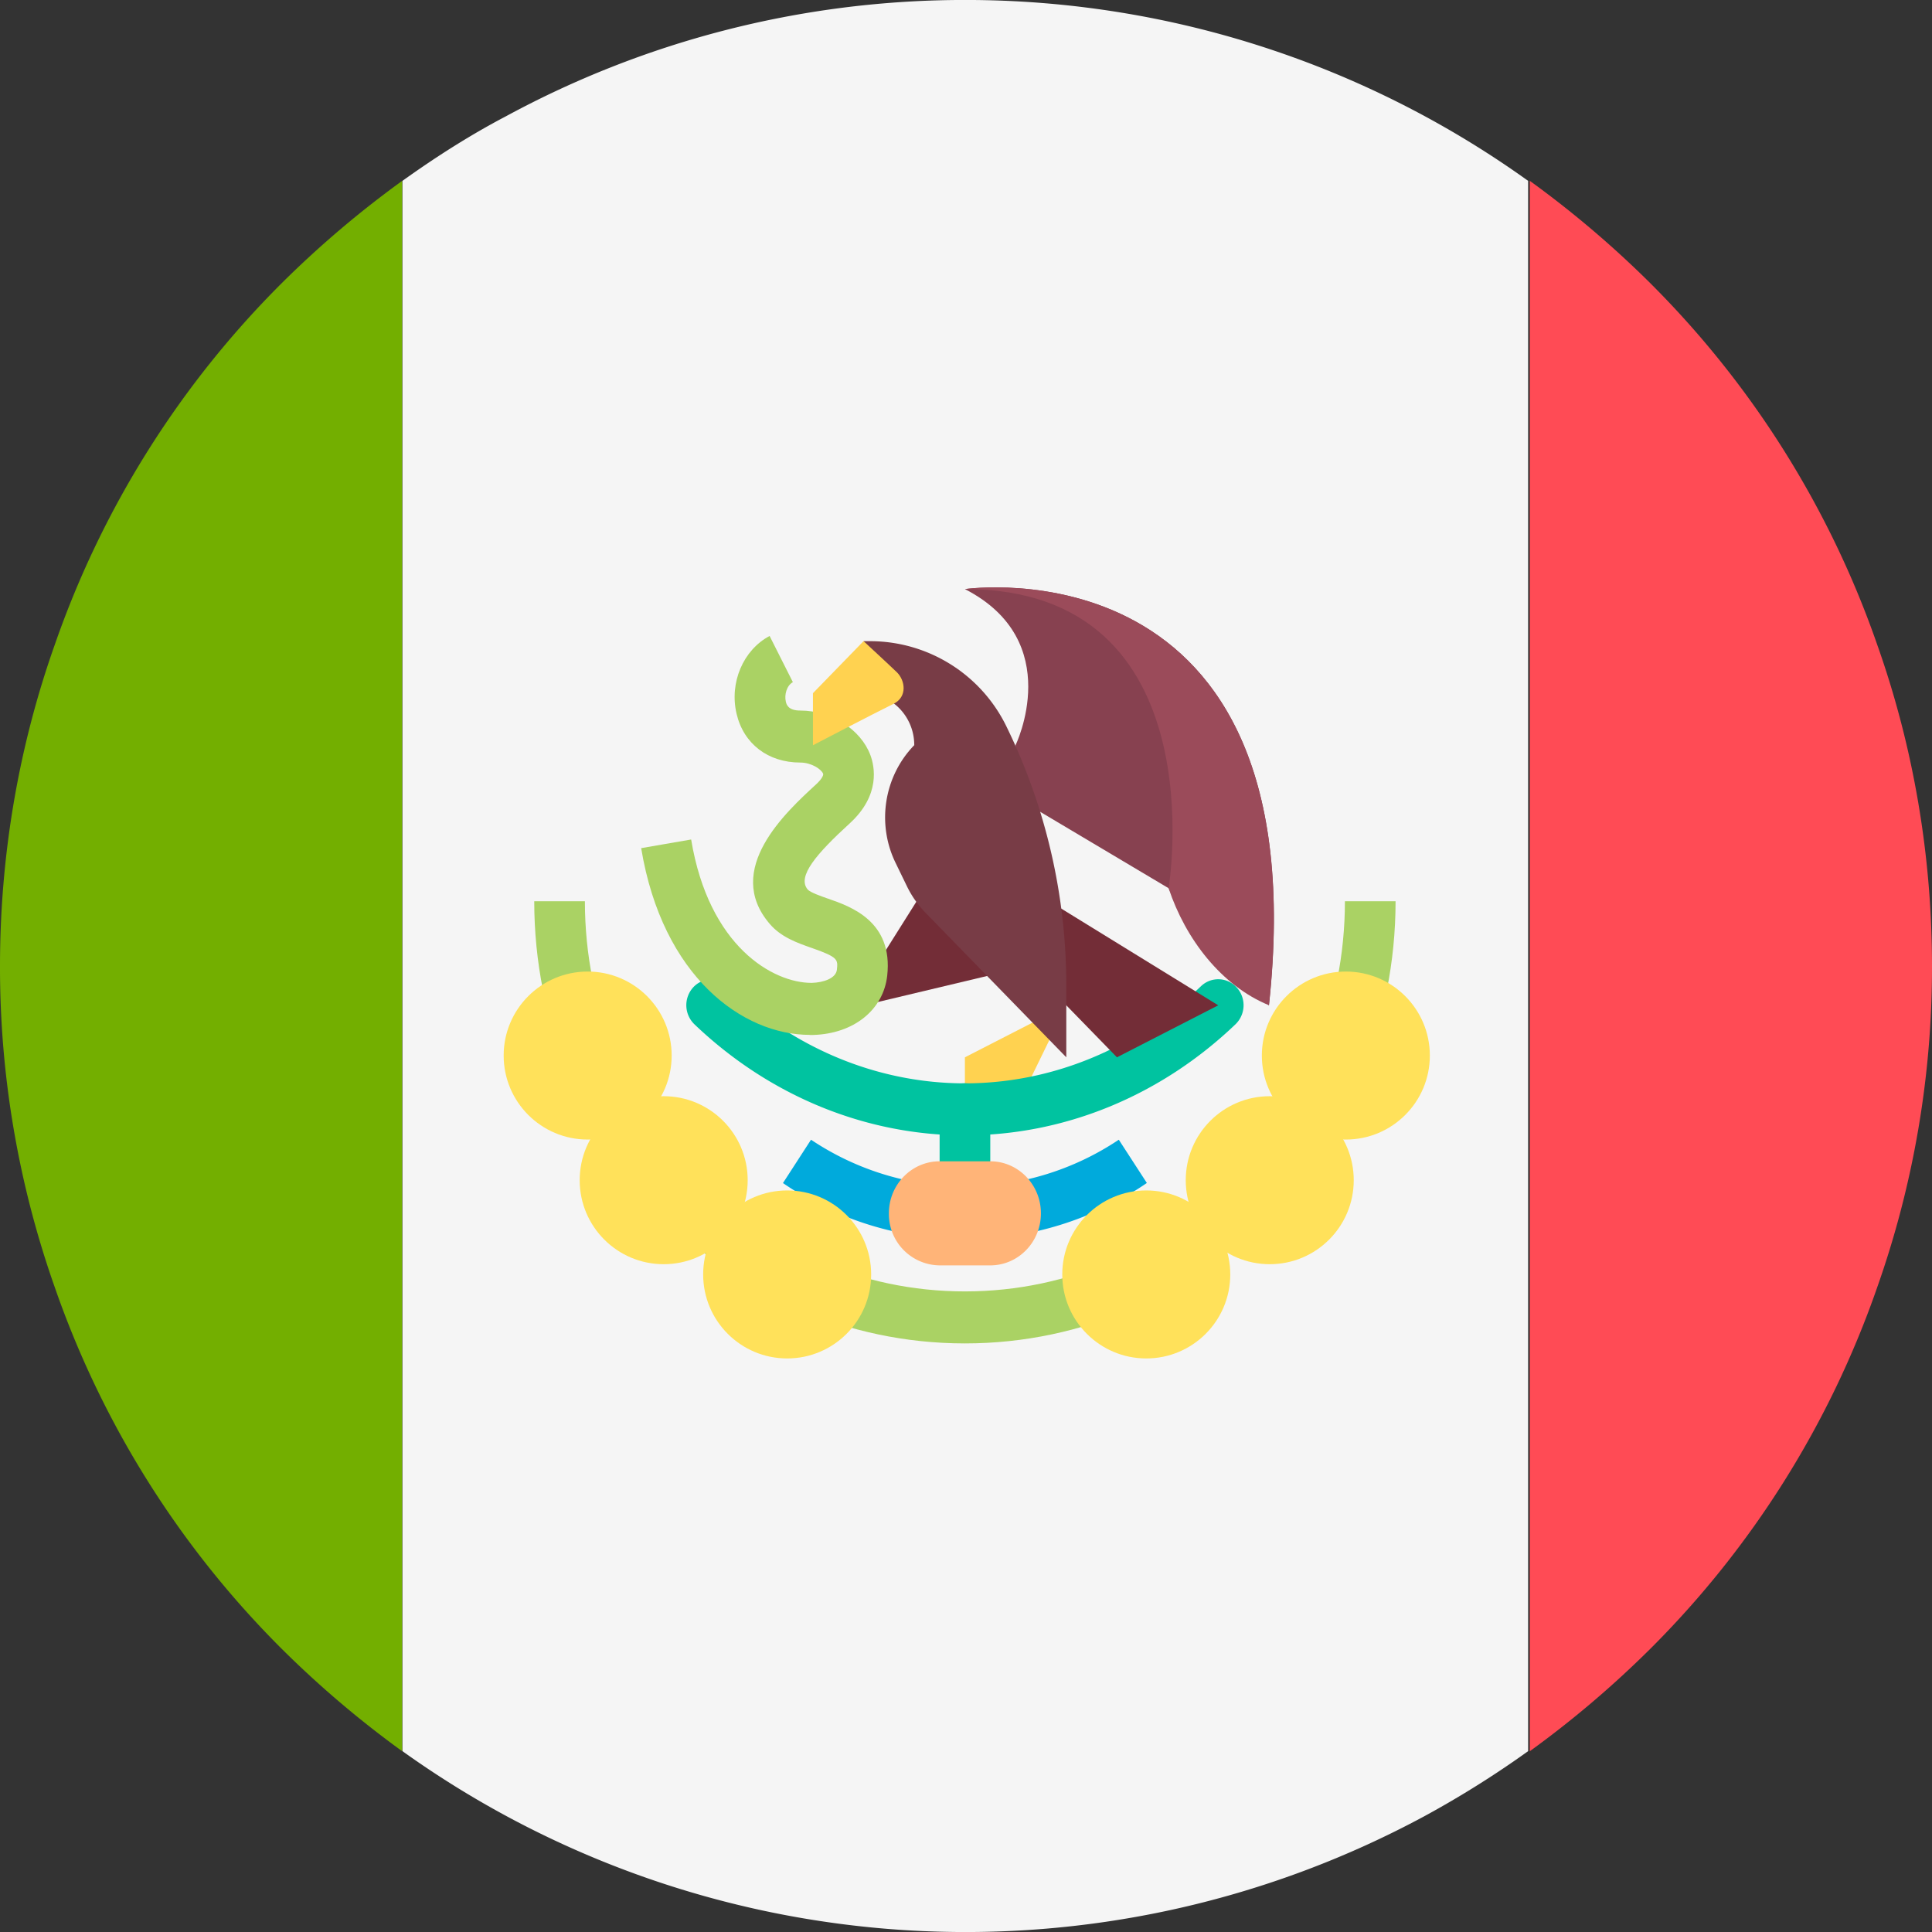
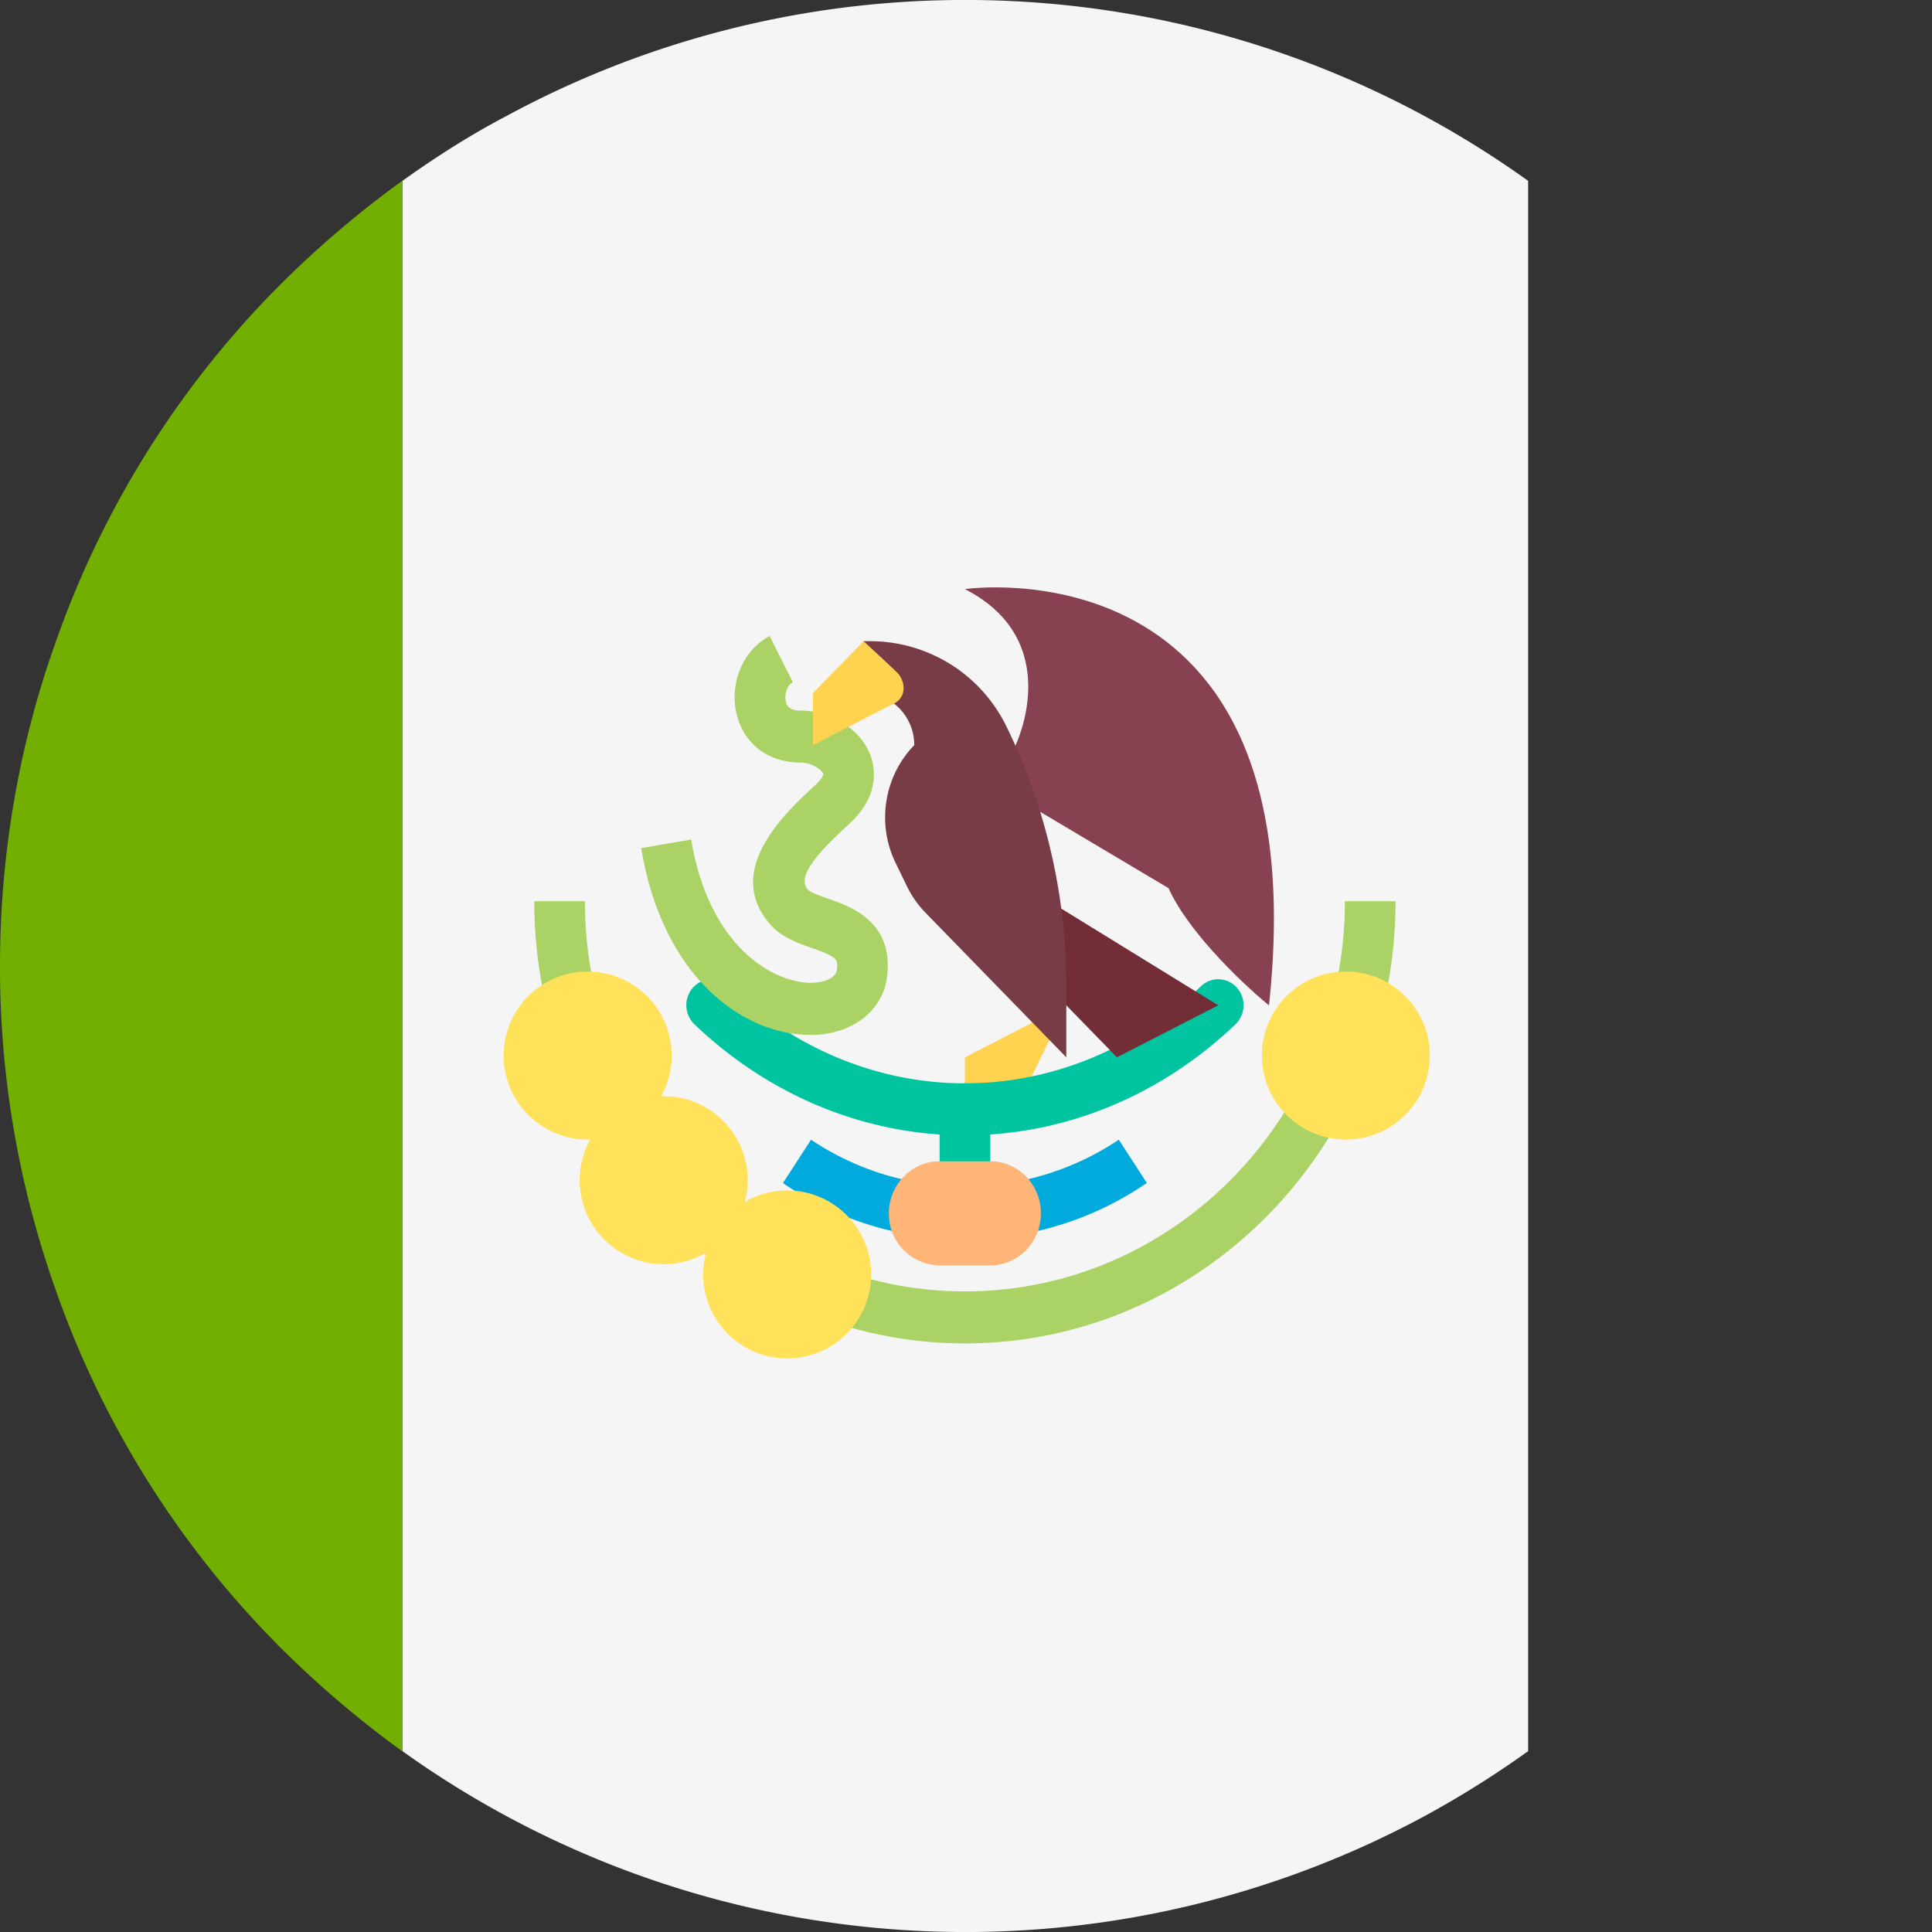
<svg xmlns="http://www.w3.org/2000/svg" width="23" height="23">
  <rect width="100%" height="100%" fill="#333333" stroke="none" />
  <g fill="none" fill-rule="evenodd">
    <path d="M4.787 20.847a12.1 12.1 0 0 1-1.43-1.215 11.314 11.314 0 0 1-2.702-4.299A11.44 11.44 0 0 1 0 11.503c0-1.303.216-2.6.655-3.836a11.314 11.314 0 0 1 2.703-4.3 12.1 12.1 0 0 1 1.43-1.214v18.694z" fill="#73AF00" />
-     <path d="M18.213 20.847a12.1 12.1 0 0 0 1.43-1.215 11.314 11.314 0 0 0 2.702-4.299 11.44 11.44 0 0 0 .655-3.83c0-1.303-.216-2.6-.655-3.836a11.314 11.314 0 0 0-2.703-4.3 12.1 12.1 0 0 0-1.43-1.214v18.694z" fill="#FF4B55" />
    <path d="M18.192 2.153v18.694c-.394.283-.811.544-1.236.775a11.51 11.51 0 0 1-12.165-.775V2.153c.395-.283.804-.544 1.229-.767A11.453 11.453 0 0 1 11.395 0h.186a11.488 11.488 0 0 1 6.611 2.153" fill="#F5F5F5" />
    <g fill-rule="nonzero">
      <path fill="#FFD250" d="m12.694 11.968-1.207.619v.62h.603z" />
      <g fill="#00C3A0">
        <path d="M11.487 14.754a.306.306 0 0 1-.301-.31v-1.238c0-.171.134-.31.301-.31.167 0 .302.139.302.31v1.239c0 .17-.135.31-.302.31z" />
        <path d="M11.487 13.516c-1.184 0-2.328-.47-3.22-1.322a.316.316 0 0 1-.017-.437.297.297 0 0 1 .427-.016c.78.745 1.778 1.156 2.81 1.156s2.03-.41 2.81-1.156a.296.296 0 0 1 .427.016.315.315 0 0 1-.016.437c-.892.853-2.036 1.322-3.22 1.322z" />
      </g>
      <path d="M11.487 14.754a3.83 3.83 0 0 1-2.166-.67l.334-.516a3.291 3.291 0 0 0 3.664 0l.334.515a3.83 3.83 0 0 1-2.166.671z" fill="#00AADC" />
-       <path fill="#732D37" d="m11.01 10.574-.666 1.058-.113.349 1.734-.413z" />
      <path d="M9.641 12.32c-.797 0-1.754-.688-2.008-2.223l.595-.103c.211 1.276.976 1.708 1.435 1.707.141-.004.288-.054.3-.156.013-.122.016-.15-.3-.26-.17-.06-.365-.127-.501-.288-.552-.646.195-1.33.554-1.66.063-.058.09-.107.083-.126-.02-.053-.139-.133-.272-.133-.383 0-.674-.222-.758-.58-.088-.37.078-.76.393-.927l.277.55c-.074.04-.103.151-.084.231.007.032.025.107.172.107.37 0 .72.223.835.531.049.132.123.473-.244.81-.396.362-.634.636-.502.79.03.034.157.079.241.108.272.094.777.27.705.918-.046.408-.4.691-.882.705h-.039z" fill="#AAD264" />
      <path d="M12.09 8.871s.604-1.238-.603-1.858c0 0 4.222-.619 3.62 4.955h-.001c-.396-.326-.984-.92-1.194-1.394L12.09 9.49v-.619z" fill="#874150" />
      <path d="m11.487 10.11 3.016 1.858-1.206.619-1.81-1.858v-.62z" fill="#732D37" />
      <path d="M10.884 8.871c-.36.37-.45.935-.222 1.402l.136.28c.057.117.132.223.222.315l1.674 1.719v-.856a7.018 7.018 0 0 0-.707-3.071 1.805 1.805 0 0 0-1.618-1.027h-.088v.62c.333-.001.603.276.603.618z" fill="#783C46" />
      <path d="m10.28 7.633-.602.619v.62s.717-.374.959-.493c.169-.083.138-.28.041-.375-.075-.073-.397-.371-.397-.371z" fill="#FFD250" />
      <path d="M11.487 15.993c-2.827 0-5.127-2.361-5.127-5.264h.603c0 2.561 2.03 4.645 4.524 4.645 2.495 0 4.524-2.084 4.524-4.645h.603c0 2.903-2.3 5.264-5.127 5.264z" fill="#AAD264" />
      <g transform="translate(6.587 12.146)" fill="#FFE15A">
        <circle cx=".409" cy=".42" r="1" />
        <circle cx="1.314" cy="1.904" r="1" />
        <circle cx="2.784" cy="3.026" r="1" />
        <circle cx="9.435" cy=".42" r="1" />
-         <circle cx="8.529" cy="1.904" r="1" />
-         <circle cx="7.059" cy="3.026" r="1" />
      </g>
      <path d="M11.789 15.064h-.603a.611.611 0 0 1-.604-.62c0-.341.27-.619.604-.619h.603c.333 0 .603.278.603.62 0 .342-.27.619-.603.619z" fill="#FFB478" />
-       <path d="M13.912 10.574c.202.607.629 1.161 1.194 1.393.603-5.573-3.619-4.954-3.619-4.954 3.016 0 2.425 3.561 2.425 3.561z" fill="#9B4B5A" />
    </g>
  </g>
</svg>